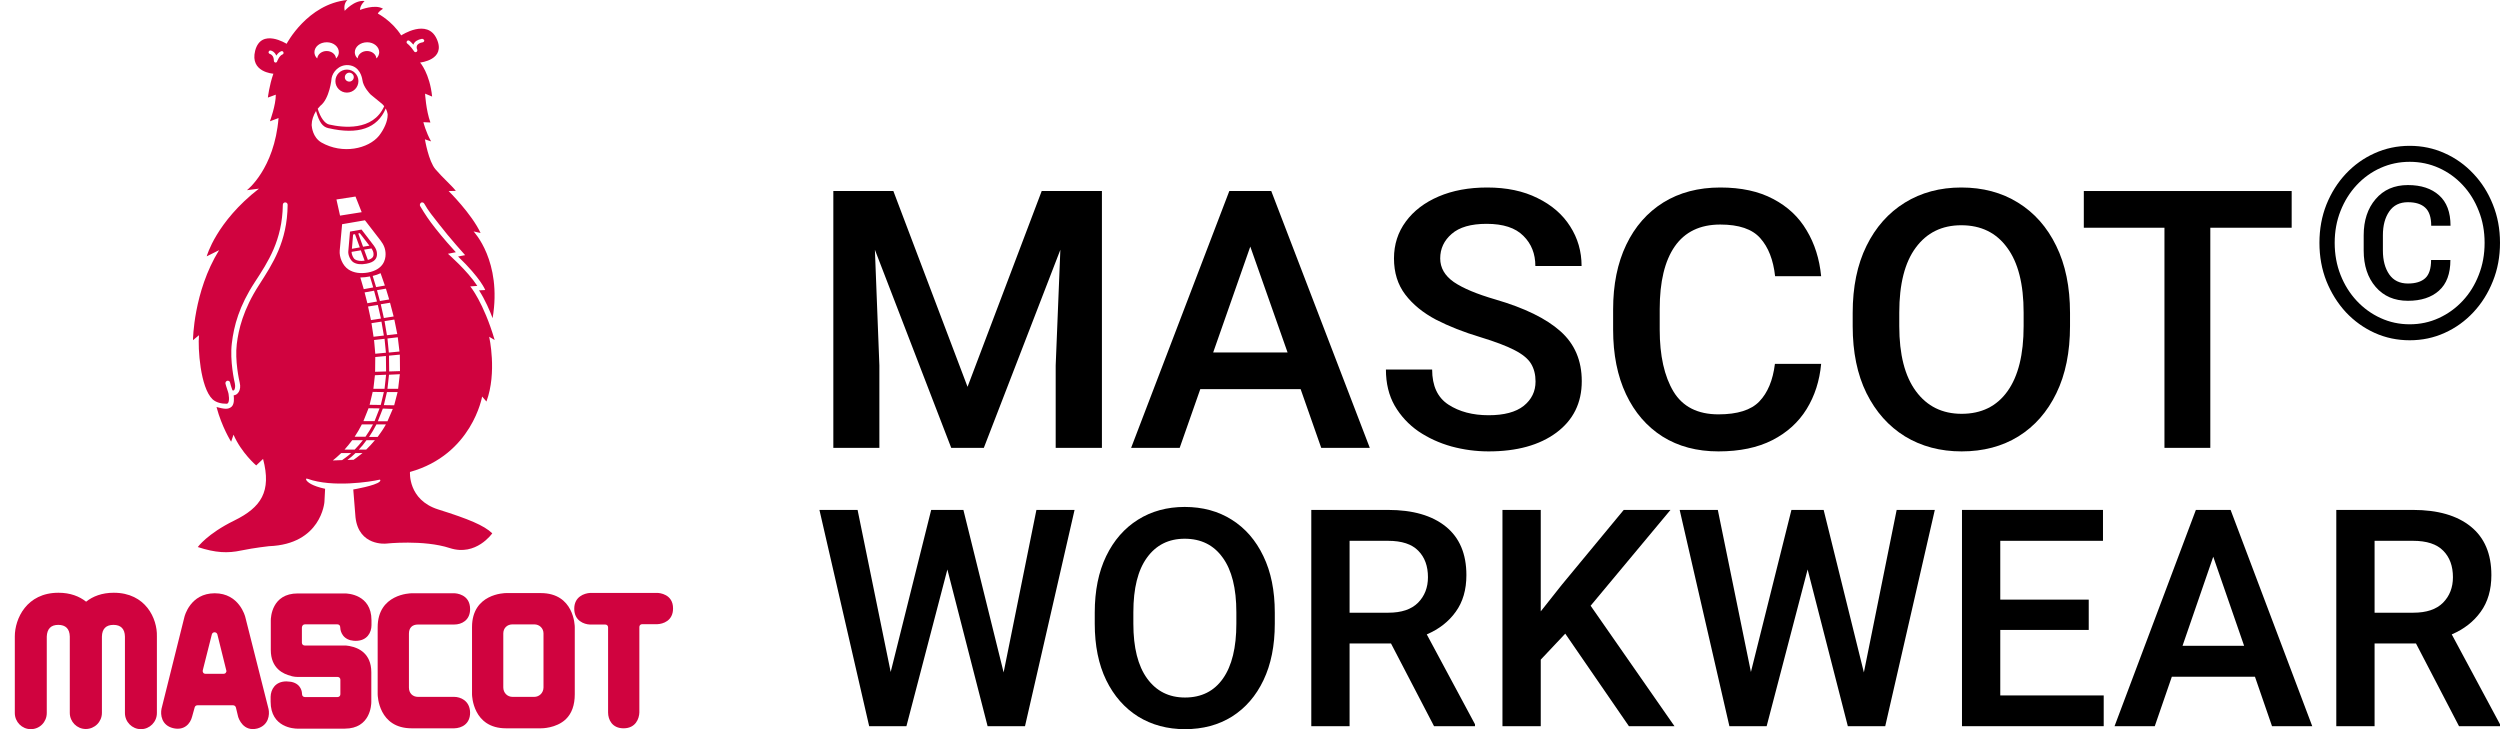
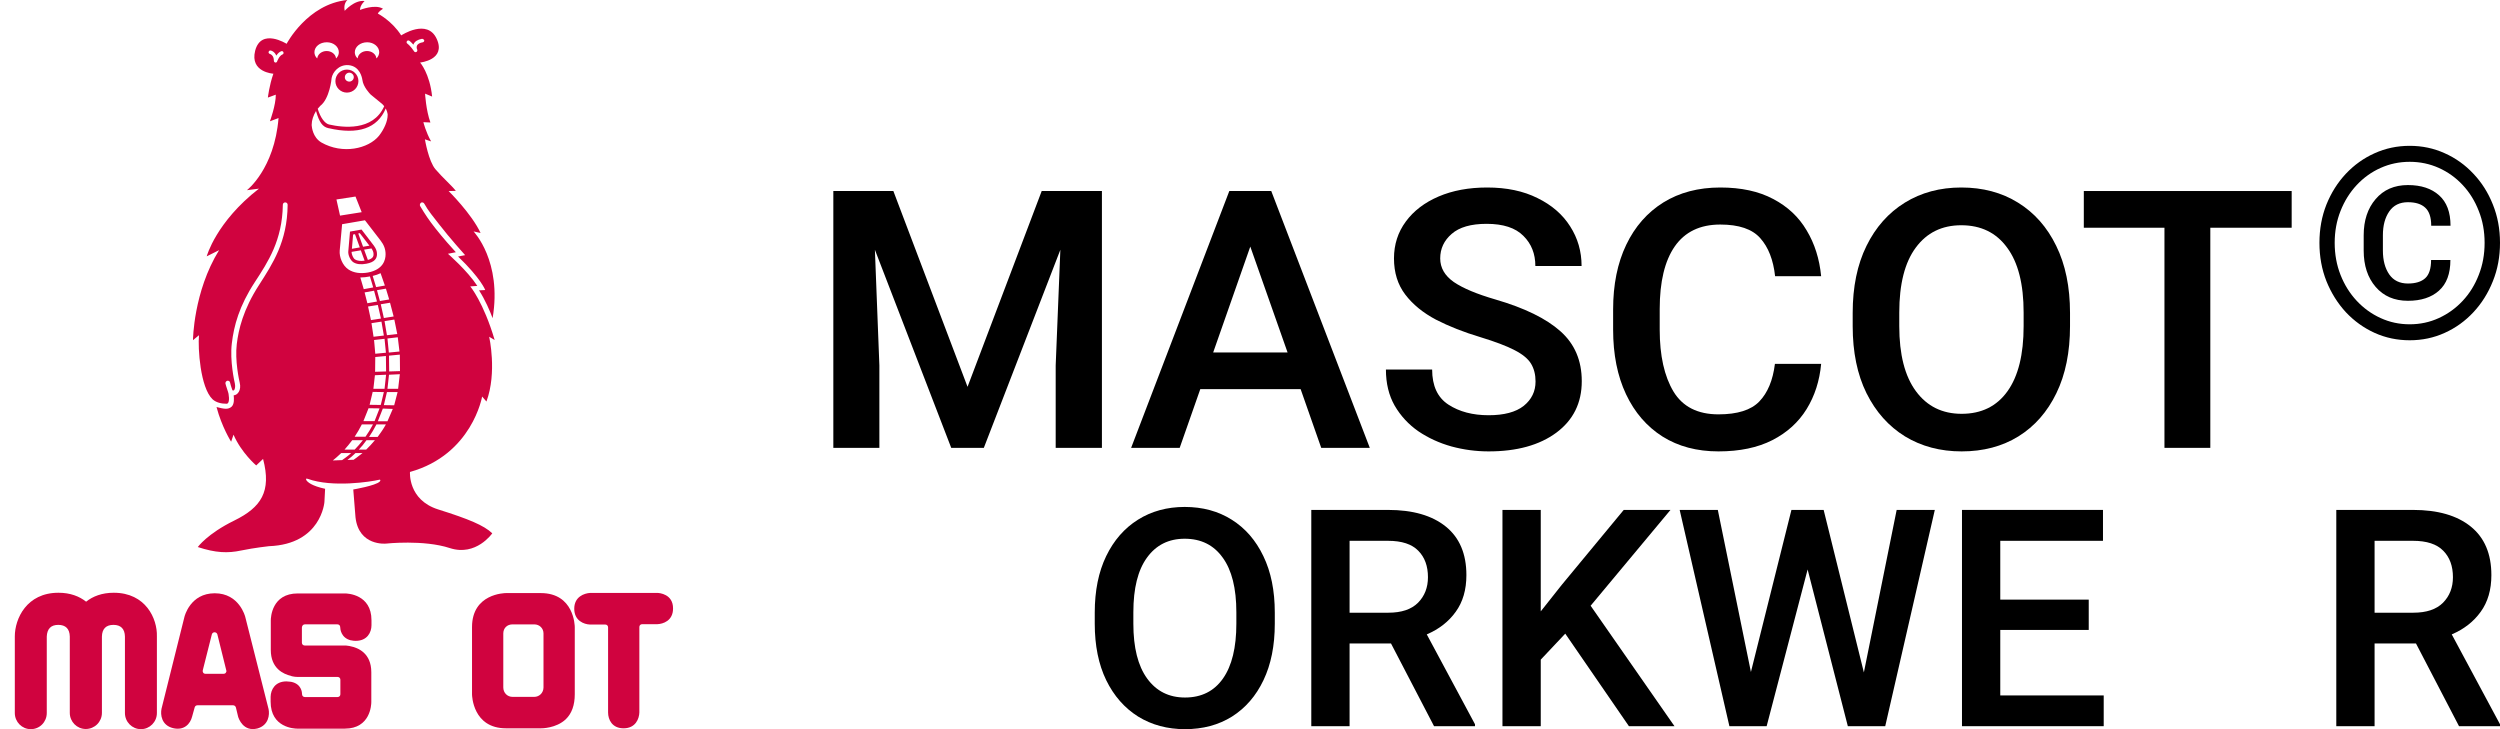
<svg xmlns="http://www.w3.org/2000/svg" width="120" height="35" viewBox="0 0 120 35" fill="none">
  <path d="M42.881 9.169L46.442 18.568L50.002 9.169H52.892V21.497H50.673V17.543L50.897 11.989L47.224 21.497H45.659L41.995 11.989L42.21 17.543V21.497H40V9.169H42.881Z" fill="black" />
  <path d="M56.625 21.497H54.294L59.007 9.169H61.02L65.75 21.497H63.419L62.43 18.678H57.614L56.625 21.497ZM58.233 16.917H61.803L60.014 11.836L58.233 16.917Z" fill="black" />
  <path d="M73.706 18.314C73.706 17.981 73.634 17.696 73.491 17.459C73.347 17.221 73.084 17.004 72.699 16.807C72.321 16.609 71.77 16.4 71.048 16.18C70.257 15.943 69.549 15.664 68.924 15.342C68.305 15.014 67.814 14.614 67.453 14.139C67.092 13.665 66.911 13.087 66.911 12.404C66.911 11.738 67.1 11.148 67.479 10.634C67.857 10.12 68.382 9.72 69.053 9.432C69.724 9.144 70.501 9 71.383 9C72.318 9 73.124 9.169 73.8 9.508C74.483 9.841 75.004 10.293 75.366 10.863C75.733 11.433 75.916 12.068 75.916 12.768H73.697C73.697 12.181 73.505 11.698 73.121 11.32C72.742 10.936 72.155 10.744 71.358 10.744C70.607 10.744 70.047 10.905 69.681 11.227C69.314 11.543 69.13 11.935 69.13 12.404C69.13 12.855 69.348 13.233 69.784 13.538C70.225 13.838 70.893 14.117 71.788 14.377C73.181 14.783 74.219 15.291 74.901 15.901C75.583 16.505 75.925 17.303 75.925 18.297C75.925 19.341 75.517 20.165 74.703 20.769C73.895 21.367 72.811 21.667 71.452 21.667C70.85 21.667 70.257 21.588 69.672 21.43C69.087 21.266 68.557 21.023 68.081 20.701C67.611 20.374 67.232 19.965 66.946 19.474C66.665 18.983 66.524 18.404 66.524 17.738H68.743C68.743 18.523 69.004 19.084 69.526 19.423C70.047 19.762 70.69 19.931 71.452 19.931C72.198 19.931 72.76 19.781 73.138 19.482C73.516 19.177 73.706 18.788 73.706 18.314Z" fill="black" />
  <path d="M87.415 17.467C87.34 18.28 87.108 19.002 86.718 19.635C86.328 20.267 85.781 20.764 85.076 21.125C84.37 21.486 83.507 21.667 82.487 21.667C81.455 21.667 80.56 21.43 79.803 20.955C79.047 20.476 78.462 19.798 78.049 18.923C77.636 18.048 77.43 17.015 77.43 15.824V14.851C77.43 13.66 77.639 12.627 78.058 11.752C78.476 10.877 79.07 10.2 79.838 9.72C80.612 9.24 81.524 9 82.573 9C83.576 9 84.422 9.183 85.11 9.55C85.804 9.912 86.34 10.414 86.718 11.057C87.103 11.695 87.335 12.429 87.415 13.259H85.205C85.119 12.474 84.881 11.865 84.491 11.43C84.107 10.995 83.467 10.778 82.573 10.778C81.604 10.778 80.876 11.128 80.388 11.828C79.907 12.522 79.666 13.524 79.666 14.834V15.824C79.666 17.072 79.887 18.062 80.328 18.796C80.77 19.524 81.489 19.889 82.487 19.889C83.398 19.889 84.052 19.683 84.448 19.27C84.849 18.853 85.099 18.252 85.196 17.467H87.415Z" fill="black" />
  <path d="M99.361 15.655C99.361 16.902 99.143 17.975 98.707 18.872C98.272 19.77 97.664 20.462 96.884 20.947C96.104 21.427 95.196 21.667 94.158 21.667C93.137 21.667 92.231 21.427 91.44 20.947C90.654 20.462 90.038 19.77 89.591 18.872C89.149 17.975 88.929 16.902 88.929 15.655V15.02C88.929 13.773 89.149 12.7 89.591 11.803C90.032 10.905 90.646 10.214 91.431 9.728C92.217 9.243 93.12 9 94.141 9C95.178 9 96.087 9.243 96.867 9.728C97.653 10.214 98.263 10.905 98.699 11.803C99.14 12.7 99.361 13.773 99.361 15.02V15.655ZM97.134 15.003C97.134 13.637 96.87 12.598 96.342 11.887C95.821 11.17 95.087 10.812 94.141 10.812C93.212 10.812 92.484 11.17 91.956 11.887C91.429 12.598 91.165 13.637 91.165 15.003V15.655C91.165 17.015 91.431 18.057 91.965 18.779C92.498 19.502 93.229 19.863 94.158 19.863C95.11 19.863 95.844 19.502 96.36 18.779C96.876 18.057 97.134 17.015 97.134 15.655V15.003Z" fill="black" />
  <path d="M106.095 21.497H103.894V10.931H100.023V9.169H110V10.931H106.095V21.497Z" fill="black" />
  <path d="M111.333 11.657C111.333 10.996 111.445 10.383 111.669 9.818C111.897 9.253 112.208 8.76 112.602 8.34C113.001 7.917 113.461 7.588 113.982 7.355C114.507 7.118 115.068 7 115.666 7C116.264 7 116.824 7.118 117.345 7.355C117.87 7.588 118.329 7.917 118.724 8.34C119.123 8.76 119.434 9.253 119.658 9.818C119.886 10.383 120 10.996 120 11.657C120 12.318 119.886 12.931 119.658 13.497C119.434 14.062 119.123 14.559 118.724 14.987C118.329 15.411 117.87 15.741 117.345 15.978C116.824 16.215 116.264 16.333 115.666 16.333C115.068 16.333 114.507 16.215 113.982 15.978C113.461 15.741 113.001 15.411 112.602 14.987C112.208 14.559 111.897 14.062 111.669 13.497C111.445 12.931 111.333 12.318 111.333 11.657ZM112.065 11.657C112.065 12.21 112.159 12.723 112.346 13.197C112.533 13.671 112.792 14.085 113.121 14.438C113.451 14.791 113.833 15.068 114.269 15.267C114.704 15.467 115.17 15.566 115.666 15.566C116.163 15.566 116.629 15.467 117.064 15.267C117.499 15.068 117.882 14.791 118.211 14.438C118.541 14.085 118.797 13.671 118.98 13.197C119.168 12.723 119.261 12.21 119.261 11.657C119.261 11.104 119.168 10.593 118.98 10.124C118.797 9.65 118.541 9.236 118.211 8.883C117.882 8.53 117.499 8.255 117.064 8.06C116.629 7.865 116.163 7.767 115.666 7.767C115.17 7.767 114.704 7.865 114.269 8.06C113.833 8.255 113.451 8.53 113.121 8.883C112.792 9.236 112.533 9.65 112.346 10.124C112.159 10.593 112.065 11.104 112.065 11.657ZM117.619 12.48C117.619 13.137 117.436 13.627 117.07 13.952C116.708 14.276 116.212 14.438 115.581 14.438C114.93 14.438 114.413 14.216 114.031 13.771C113.648 13.326 113.457 12.744 113.457 12.025V11.296C113.457 10.581 113.648 10.001 114.031 9.556C114.413 9.107 114.93 8.883 115.581 8.883C116.212 8.883 116.71 9.047 117.076 9.375C117.442 9.7 117.625 10.186 117.625 10.834H116.698C116.698 10.431 116.602 10.142 116.411 9.968C116.224 9.793 115.947 9.706 115.581 9.706C115.186 9.706 114.887 9.853 114.684 10.149C114.48 10.444 114.379 10.824 114.379 11.29V12.025C114.379 12.495 114.48 12.877 114.684 13.172C114.887 13.463 115.186 13.609 115.581 13.609C115.947 13.609 116.224 13.524 116.411 13.353C116.598 13.183 116.692 12.892 116.692 12.48H117.619Z" fill="black" />
-   <path d="M44.697 24.476H46.243L48.174 32.276L49.748 24.476H51.579L49.2 34.857H47.405L45.474 27.335L43.508 34.857H41.72L39.333 24.476H41.164L42.753 32.255L44.697 24.476Z" fill="black" />
  <path d="M61.19 29.938C61.19 30.988 61.009 31.891 60.648 32.647C60.288 33.403 59.784 33.985 59.138 34.394C58.492 34.798 57.739 35 56.88 35C56.034 35 55.284 34.798 54.629 34.394C53.978 33.985 53.467 33.403 53.097 32.647C52.731 31.891 52.548 30.988 52.548 29.938V29.403C52.548 28.352 52.731 27.449 53.097 26.693C53.462 25.938 53.971 25.355 54.621 24.946C55.272 24.538 56.02 24.333 56.865 24.333C57.725 24.333 58.478 24.538 59.124 24.946C59.775 25.355 60.28 25.938 60.641 26.693C61.007 27.449 61.19 28.352 61.19 29.403V29.938ZM59.345 29.389C59.345 28.238 59.126 27.364 58.689 26.765C58.257 26.161 57.649 25.859 56.865 25.859C56.096 25.859 55.493 26.161 55.056 26.765C54.619 27.364 54.401 28.238 54.401 29.389V29.938C54.401 31.083 54.621 31.96 55.063 32.569C55.505 33.177 56.11 33.481 56.88 33.481C57.668 33.481 58.276 33.177 58.703 32.569C59.131 31.96 59.345 31.083 59.345 29.938V29.389Z" fill="black" />
  <path d="M66.626 24.476C67.813 24.476 68.737 24.742 69.397 25.274C70.057 25.807 70.387 26.584 70.387 27.606C70.387 28.309 70.216 28.896 69.874 29.367C69.537 29.838 69.074 30.199 68.485 30.451L70.8 34.765V34.857H68.834L66.768 30.886H64.78V34.857H62.942V24.476H66.626ZM66.626 25.959H64.78V29.41H66.64C67.272 29.41 67.746 29.251 68.065 28.932C68.383 28.609 68.542 28.2 68.542 27.706C68.542 27.173 68.388 26.75 68.079 26.437C67.77 26.118 67.286 25.959 66.626 25.959Z" fill="black" />
  <path d="M73.956 34.857H72.118V24.476H73.956V29.346L74.961 28.077L77.939 24.476H80.183L76.35 29.075L80.375 34.857H78.188L75.132 30.415L73.956 31.663V34.857Z" fill="black" />
  <path d="M85.989 24.476H87.535L89.466 32.276L91.04 24.476H92.871L90.491 34.857H88.696L86.766 27.335L84.799 34.857H83.011L80.624 24.476H82.455L84.044 32.255L85.989 24.476Z" fill="black" />
  <path d="M100.978 34.857H94.175V24.476H100.943V25.959H96.013V28.782H100.259V30.237H96.013V33.381H100.978V34.857Z" fill="black" />
-   <path d="M103.429 34.857H101.498L105.402 24.476H107.069L110.988 34.857H109.057L108.238 32.483H104.248L103.429 34.857ZM104.761 31H107.718L106.236 26.722L104.761 31Z" fill="black" />
  <path d="M115.825 24.476C117.012 24.476 117.936 24.742 118.596 25.274C119.256 25.807 119.586 26.584 119.586 27.606C119.586 28.309 119.415 28.896 119.073 29.367C118.736 29.838 118.273 30.199 117.684 30.451L120 34.765V34.857H118.033L115.967 30.886H113.98V34.857H112.142V24.476H115.825ZM115.825 25.959H113.98V29.41H115.839C116.471 29.41 116.946 29.251 117.264 28.932C117.582 28.609 117.741 28.2 117.741 27.706C117.741 27.173 117.587 26.75 117.278 26.437C116.969 26.118 116.485 25.959 115.825 25.959Z" fill="black" />
  <path d="M31.555 28.46H28.33C28.042 28.477 27.564 28.642 27.564 29.219C27.564 29.796 28.034 29.969 28.322 29.978H29.056C29.13 29.978 29.188 30.035 29.188 30.11V34.2C29.188 34.546 29.386 34.959 29.93 34.959C30.516 34.959 30.681 34.489 30.689 34.2V30.093C30.689 30.019 30.747 29.961 30.821 29.961H31.547C31.827 29.953 32.306 29.796 32.306 29.211C32.314 28.51 31.637 28.46 31.555 28.46Z" fill="#D0033F" />
  <path d="M12.891 34.035L11.777 29.631C11.769 29.582 11.48 28.477 10.309 28.477C9.13 28.477 8.858 29.582 8.85 29.623L7.753 34.019C7.695 34.299 7.745 34.81 8.305 34.95C8.842 35.082 9.138 34.736 9.221 34.398L9.345 33.953C9.361 33.895 9.411 33.854 9.477 33.854H11.192C11.25 33.854 11.307 33.895 11.324 33.961L11.431 34.406C11.456 34.489 11.678 35.14 12.355 34.967C12.899 34.81 12.948 34.307 12.891 34.035ZM10.837 32.295C10.812 32.328 10.771 32.344 10.73 32.344H9.864C9.823 32.344 9.782 32.328 9.757 32.295C9.732 32.262 9.724 32.221 9.732 32.179L10.169 30.448C10.186 30.39 10.235 30.349 10.301 30.349C10.359 30.349 10.417 30.39 10.433 30.448L10.862 32.179C10.879 32.221 10.862 32.262 10.837 32.295Z" fill="#D0033F" />
  <path d="M25.956 28.468H24.29C24.224 28.468 22.657 28.493 22.657 30.101V33.326C22.657 33.392 22.698 34.959 24.29 34.959H25.964C25.989 34.959 26.69 34.967 27.16 34.522C27.449 34.241 27.589 33.837 27.589 33.326V30.101C27.589 30.035 27.556 28.468 25.956 28.468ZM26.088 30.407V32.996C26.088 33.252 25.89 33.45 25.643 33.45H24.604C24.348 33.45 24.158 33.252 24.158 32.996V30.407C24.158 30.151 24.34 29.97 24.604 29.97H25.643C25.898 29.97 26.088 30.159 26.088 30.407Z" fill="#D0033F" />
  <path d="M14.631 29.969H16.198C16.273 29.969 16.33 30.027 16.33 30.101C16.33 30.184 16.363 30.621 16.842 30.736H16.858C16.924 30.753 16.998 30.761 17.073 30.761C17.625 30.761 17.831 30.357 17.831 30.011V29.771C17.831 28.526 16.677 28.485 16.553 28.485H14.293C13.04 28.485 12.998 29.648 12.998 29.78V31.198C12.998 32.089 13.609 32.361 13.972 32.443C13.98 32.443 13.988 32.452 13.988 32.452L14.013 32.46C14.161 32.493 14.268 32.493 14.293 32.493H16.206C16.281 32.493 16.338 32.551 16.338 32.625V33.326C16.338 33.4 16.281 33.458 16.206 33.458H14.631C14.557 33.458 14.499 33.4 14.499 33.326C14.499 33.243 14.475 32.839 13.996 32.732L13.947 32.724L13.749 32.707C13.205 32.707 12.998 33.103 12.99 33.441V33.68C12.99 34.934 14.137 34.975 14.268 34.975H16.545C17.782 34.975 17.823 33.829 17.823 33.697V32.27C17.823 31.347 17.188 31.091 16.809 31.017L16.776 31.008C16.652 30.984 16.561 30.984 16.545 30.984H14.623C14.549 30.984 14.491 30.926 14.491 30.852V30.118C14.499 30.027 14.557 29.969 14.631 29.969Z" fill="#D0033F" />
-   <path d="M21.806 33.45H20.066C19.802 33.45 19.629 33.268 19.629 33.004V30.415C19.629 30.134 19.786 29.977 20.066 29.977H21.806C22.152 29.977 22.565 29.78 22.565 29.235C22.565 28.518 21.88 28.477 21.806 28.477H19.761C19.695 28.477 18.128 28.509 18.128 30.11V33.326C18.128 33.392 18.169 34.959 19.761 34.959H21.806C22.161 34.95 22.565 34.752 22.565 34.208C22.556 33.623 22.087 33.45 21.806 33.45Z" fill="#D0033F" />
  <path d="M5.461 28.452C4.892 28.452 4.455 28.625 4.133 28.881C3.812 28.625 3.375 28.452 2.806 28.452C1.272 28.452 0.711 29.705 0.711 30.547V34.225C0.711 34.654 1.057 35 1.478 35C1.907 35 2.245 34.654 2.245 34.225V30.555C2.261 30.184 2.443 29.994 2.797 29.994C3.152 29.994 3.342 30.184 3.35 30.555V34.217C3.35 34.645 3.696 34.992 4.117 34.992C4.546 34.992 4.892 34.645 4.892 34.217V30.555C4.9 30.184 5.09 29.994 5.445 29.994C5.799 29.994 5.989 30.184 5.997 30.555V34.225C5.997 34.654 6.344 35 6.764 35C7.185 35 7.531 34.654 7.531 34.225V30.547C7.556 29.697 6.995 28.452 5.461 28.452Z" fill="#D0033F" />
  <path d="M16.652 3.34C16.957 3.34 17.204 3.587 17.204 3.893C17.204 4.198 16.957 4.445 16.652 4.445C16.347 4.445 16.099 4.198 16.099 3.893C16.099 3.587 16.347 3.34 16.652 3.34ZM16.767 3.917C16.883 3.917 16.982 3.818 16.982 3.703C16.982 3.587 16.883 3.488 16.767 3.488C16.652 3.488 16.553 3.587 16.553 3.703C16.545 3.818 16.644 3.917 16.767 3.917ZM17.031 2.507C17.031 2.606 17.064 2.697 17.139 2.779L17.163 2.804L17.172 2.771C17.204 2.59 17.394 2.449 17.617 2.449C17.84 2.449 18.029 2.59 18.062 2.771L18.07 2.804L18.095 2.779C18.161 2.697 18.202 2.606 18.202 2.507C18.202 2.243 17.939 2.029 17.625 2.029C17.295 2.029 17.031 2.243 17.031 2.507ZM15.918 3.744C15.918 3.785 15.819 4.742 15.374 5.08L15.25 5.22C15.382 5.649 15.588 5.93 15.803 5.979H15.811C16.429 6.119 17.905 6.317 18.442 5.097L18.376 5.022L18.343 4.989C18.235 4.899 18.037 4.734 17.93 4.651C17.864 4.602 17.823 4.569 17.79 4.536C17.757 4.503 17.435 4.173 17.394 3.835C17.378 3.728 17.279 3.175 16.726 3.126C16.256 3.093 15.967 3.472 15.918 3.744ZM15.093 2.507C15.093 2.606 15.126 2.697 15.2 2.779L15.225 2.804L15.233 2.771C15.267 2.59 15.456 2.449 15.679 2.449C15.902 2.449 16.091 2.59 16.124 2.771L16.132 2.804L16.157 2.779C16.231 2.697 16.264 2.606 16.264 2.507C16.264 2.243 16.009 2.029 15.687 2.029C15.349 2.029 15.093 2.243 15.093 2.507ZM18.607 5.525V5.476C18.598 5.402 18.565 5.303 18.516 5.204C18.12 6.16 17.196 6.482 15.77 6.152H15.761C15.481 6.086 15.324 5.872 15.168 5.328C15.044 5.534 14.961 5.773 14.961 5.979V6.02C14.97 6.111 15.011 6.589 15.423 6.837C16.446 7.422 17.683 7.142 18.194 6.515C18.45 6.185 18.607 5.806 18.607 5.525ZM17.295 13.319L17.46 13.88L17.914 13.797L17.757 13.269C17.592 13.302 17.435 13.319 17.295 13.319ZM17.889 13.245L18.054 13.781L18.474 13.706L18.268 13.113C18.169 13.162 18.037 13.212 17.889 13.245ZM17.501 14.036L17.633 14.556L18.095 14.473L17.955 13.954L17.501 14.036ZM18.095 13.929L18.235 14.449L18.681 14.374L18.524 13.855L18.095 13.929ZM17.666 14.713L17.806 15.364L18.285 15.29L18.136 14.638L17.666 14.713ZM18.277 14.605L18.425 15.265L18.895 15.191L18.722 14.531L18.277 14.605ZM17.831 15.512L17.93 16.164L18.425 16.106L18.31 15.438L17.831 15.512ZM18.458 15.414L18.573 16.09L19.068 16.032L18.928 15.339L18.458 15.414ZM17.955 16.321L18.013 16.98L18.524 16.931L18.458 16.263L17.955 16.321ZM18.598 16.247L18.664 16.923L19.175 16.873L19.093 16.189L18.598 16.247ZM18.013 17.137L18.005 17.846L18.532 17.83L18.524 17.088L18.013 17.137ZM18.672 17.071L18.681 17.83L19.2 17.813L19.192 17.022L18.672 17.071ZM17.996 18.011L17.922 18.663H18.458L18.532 17.987L17.996 18.011ZM18.672 17.987L18.598 18.663H19.11L19.192 17.962L18.672 17.987ZM17.741 19.43L18.277 19.438L18.425 18.82L17.889 18.811L17.741 19.43ZM18.425 19.446L18.92 19.454L19.085 18.82H18.573L18.425 19.446ZM17.691 19.595L17.444 20.213H17.98L18.219 19.603L17.691 19.595ZM18.376 19.611L18.136 20.221H18.598L18.854 19.628L18.376 19.611ZM17.023 20.964C17.081 20.964 17.543 20.964 17.543 20.964C17.675 20.774 17.798 20.576 17.905 20.37H17.369C17.262 20.576 17.147 20.782 17.023 20.964ZM17.716 20.972C17.765 20.972 18.128 20.972 18.128 20.972C18.268 20.782 18.409 20.584 18.524 20.37C18.474 20.37 18.07 20.37 18.07 20.37C17.963 20.584 17.84 20.782 17.716 20.972ZM16.537 21.582C16.602 21.582 17.023 21.582 17.023 21.582C17.163 21.442 17.295 21.285 17.419 21.129C17.361 21.129 16.924 21.129 16.908 21.129C16.792 21.285 16.66 21.442 16.537 21.582ZM17.221 21.582C17.279 21.582 17.576 21.582 17.576 21.582C17.724 21.442 17.864 21.285 17.996 21.129C17.939 21.129 17.609 21.129 17.592 21.129C17.485 21.285 17.353 21.442 17.221 21.582ZM15.976 22.102C16.058 22.102 16.421 22.085 16.421 22.085C16.479 22.044 16.644 21.937 16.858 21.747C16.792 21.747 16.396 21.747 16.38 21.747C16.207 21.912 16.066 22.028 15.976 22.102ZM16.677 22.077C16.751 22.077 16.974 22.069 16.974 22.069C17.015 22.036 17.18 21.929 17.402 21.747C17.337 21.747 17.064 21.747 17.064 21.747C16.941 21.871 16.809 21.978 16.677 22.077ZM16.8 11.117L16.718 12.065C16.701 12.23 16.809 12.486 16.957 12.585C17.105 12.684 17.328 12.709 17.584 12.659C17.996 12.585 18.095 12.395 18.095 12.197C18.095 12.057 18.054 11.942 17.947 11.793L17.353 11.018L16.8 11.117ZM17.93 12.197C17.93 12.271 17.93 12.403 17.658 12.478L17.477 11.983L17.831 11.925C17.897 12.024 17.93 12.107 17.93 12.197ZM16.949 11.257L17.04 11.241L17.27 11.876L16.891 11.942C16.916 11.686 16.949 11.257 16.949 11.257ZM17.732 11.793L17.427 11.843L17.196 11.208L17.27 11.191L17.732 11.793ZM16.875 12.09L17.32 12.016L17.501 12.511C17.312 12.544 17.147 12.519 17.04 12.453C16.949 12.395 16.875 12.206 16.875 12.09ZM12.891 2.499C12.883 2.532 12.916 2.581 12.957 2.59C12.974 2.598 13.147 2.647 13.147 2.919C13.147 2.961 13.18 2.994 13.213 3.002C13.254 3.01 13.296 2.985 13.304 2.944C13.304 2.944 13.403 2.672 13.559 2.614C13.658 2.573 13.601 2.425 13.502 2.458C13.419 2.491 13.345 2.548 13.279 2.647L13.262 2.672L13.254 2.647C13.188 2.507 13.073 2.441 12.999 2.425C12.941 2.416 12.908 2.441 12.891 2.499ZM20.248 1.864C20.041 1.905 19.91 1.988 19.852 2.119L19.843 2.144L19.827 2.128C19.72 2.004 19.646 1.955 19.646 1.955C19.604 1.93 19.555 1.938 19.53 1.979C19.505 2.021 19.514 2.07 19.555 2.095C19.555 2.095 19.703 2.202 19.877 2.466C19.901 2.507 19.951 2.515 19.992 2.491C20.033 2.466 20.041 2.416 20.025 2.375C20.017 2.367 19.976 2.268 20.017 2.185C20.05 2.111 20.149 2.053 20.297 2.029C20.338 2.021 20.371 1.979 20.363 1.93C20.338 1.889 20.289 1.856 20.248 1.864ZM12.232 13.541C11.481 14.688 11.226 15.636 11.127 16.486C11.027 17.319 11.25 18.308 11.275 18.415C11.308 18.572 11.267 18.712 11.226 18.737C11.209 18.745 11.176 18.745 11.159 18.737C11.143 18.696 11.135 18.663 11.118 18.622C11.094 18.539 11.06 18.457 11.044 18.366C11.036 18.3 10.97 18.267 10.912 18.275C10.854 18.292 10.813 18.349 10.821 18.407C10.838 18.506 10.962 18.836 10.97 18.902C11.019 19.182 10.986 19.38 10.879 19.38C10.623 19.38 10.376 19.323 10.203 19.166C9.609 18.597 9.494 16.7 9.551 16.09L9.263 16.329C9.263 16.329 9.279 14.012 10.516 12.008L9.922 12.304C9.922 12.304 10.368 10.655 12.43 9.055L11.852 9.129C11.852 9.129 13.172 8.115 13.37 5.666L12.957 5.822C12.957 5.822 13.246 5.031 13.238 4.544L12.858 4.684C12.858 4.684 12.924 4.099 13.122 3.538C13.122 3.538 11.984 3.472 12.248 2.433C12.537 1.328 13.757 2.103 13.757 2.103C13.757 2.103 14.755 0.19 16.677 0C16.677 0 16.471 0.157 16.545 0.52C16.545 0.52 17.015 -0.016 17.501 0.049C17.501 0.049 17.279 0.247 17.279 0.478C17.279 0.478 18.005 0.181 18.384 0.421C18.384 0.421 18.186 0.536 18.136 0.652C18.136 0.652 18.813 0.998 19.258 1.699C19.258 1.699 20.512 0.866 20.965 1.872C21.419 2.878 20.165 3.002 20.165 3.002C20.165 3.002 20.627 3.521 20.742 4.635L20.404 4.495C20.404 4.495 20.445 5.286 20.66 5.88L20.322 5.864C20.322 5.864 20.437 6.334 20.693 6.787L20.396 6.688C20.396 6.688 20.569 7.744 20.907 8.131C21.237 8.519 21.683 8.907 21.881 9.162L21.534 9.171C21.534 9.171 22.631 10.251 23.068 11.183L22.73 11.109C22.73 11.109 24.107 12.535 23.645 15.273C23.513 14.919 23.291 14.399 22.994 13.937C23.052 13.937 23.291 13.921 23.291 13.921C23.291 13.921 23.093 13.377 21.988 12.313C22.054 12.296 22.326 12.247 22.326 12.247C22.326 12.247 21.567 11.405 21.081 10.771C20.817 10.432 20.553 10.119 20.363 9.773C20.33 9.715 20.256 9.698 20.206 9.731C20.173 9.756 20.132 9.83 20.165 9.888C20.404 10.292 20.594 10.573 20.899 10.96C21.27 11.43 21.674 11.884 21.881 12.107C21.798 12.123 21.501 12.181 21.501 12.181C21.501 12.181 22.433 12.989 22.911 13.723L22.573 13.748C22.573 13.748 23.208 14.506 23.744 16.321L23.48 16.164C23.48 16.164 23.868 17.871 23.349 19.273L23.142 19.034C23.142 19.034 22.664 21.821 19.679 22.654C19.679 22.654 19.571 23.99 21.031 24.452C22.499 24.914 23.233 25.219 23.629 25.599C23.629 25.599 22.854 26.72 21.592 26.308C20.33 25.895 18.524 26.093 18.524 26.093C18.524 26.093 17.221 26.225 17.064 24.831L16.957 23.495C16.957 23.495 18.029 23.314 18.227 23.116C18.285 23.058 18.252 23.009 18.211 23.026C17.798 23.124 15.959 23.413 14.772 22.984C14.673 22.951 14.681 23.001 14.706 23.05C14.763 23.141 14.961 23.322 15.605 23.462L15.572 24.098C15.572 24.098 15.423 26.126 12.908 26.217C12.908 26.217 12.223 26.291 11.58 26.423C10.929 26.563 10.351 26.539 9.494 26.258C9.494 26.258 9.947 25.623 11.242 24.988C12.537 24.353 13.04 23.595 12.627 22.028L12.298 22.341C12.298 22.341 11.588 21.739 11.209 20.865L11.094 21.203C11.094 21.203 10.648 20.502 10.393 19.537C10.747 19.628 10.953 19.677 11.127 19.512C11.25 19.38 11.234 19.133 11.217 18.976C11.399 18.968 11.597 18.737 11.506 18.366C11.481 18.259 11.267 17.31 11.366 16.51C11.448 15.834 11.663 14.869 12.438 13.673C13.081 12.667 13.79 11.612 13.807 9.83C13.807 9.764 13.757 9.715 13.691 9.715C13.625 9.715 13.576 9.764 13.576 9.83C13.551 11.537 12.867 12.568 12.232 13.541ZM17.064 9.434L16.149 9.575L16.322 10.35L17.361 10.185L17.064 9.434ZM16.421 10.762L16.306 12.032C16.281 12.321 16.429 12.742 16.734 12.94C16.974 13.096 17.295 13.146 17.666 13.08C18.4 12.94 18.508 12.469 18.508 12.206C18.508 11.966 18.433 11.76 18.268 11.546L17.518 10.573L16.421 10.762Z" fill="#D0033F" />
</svg>